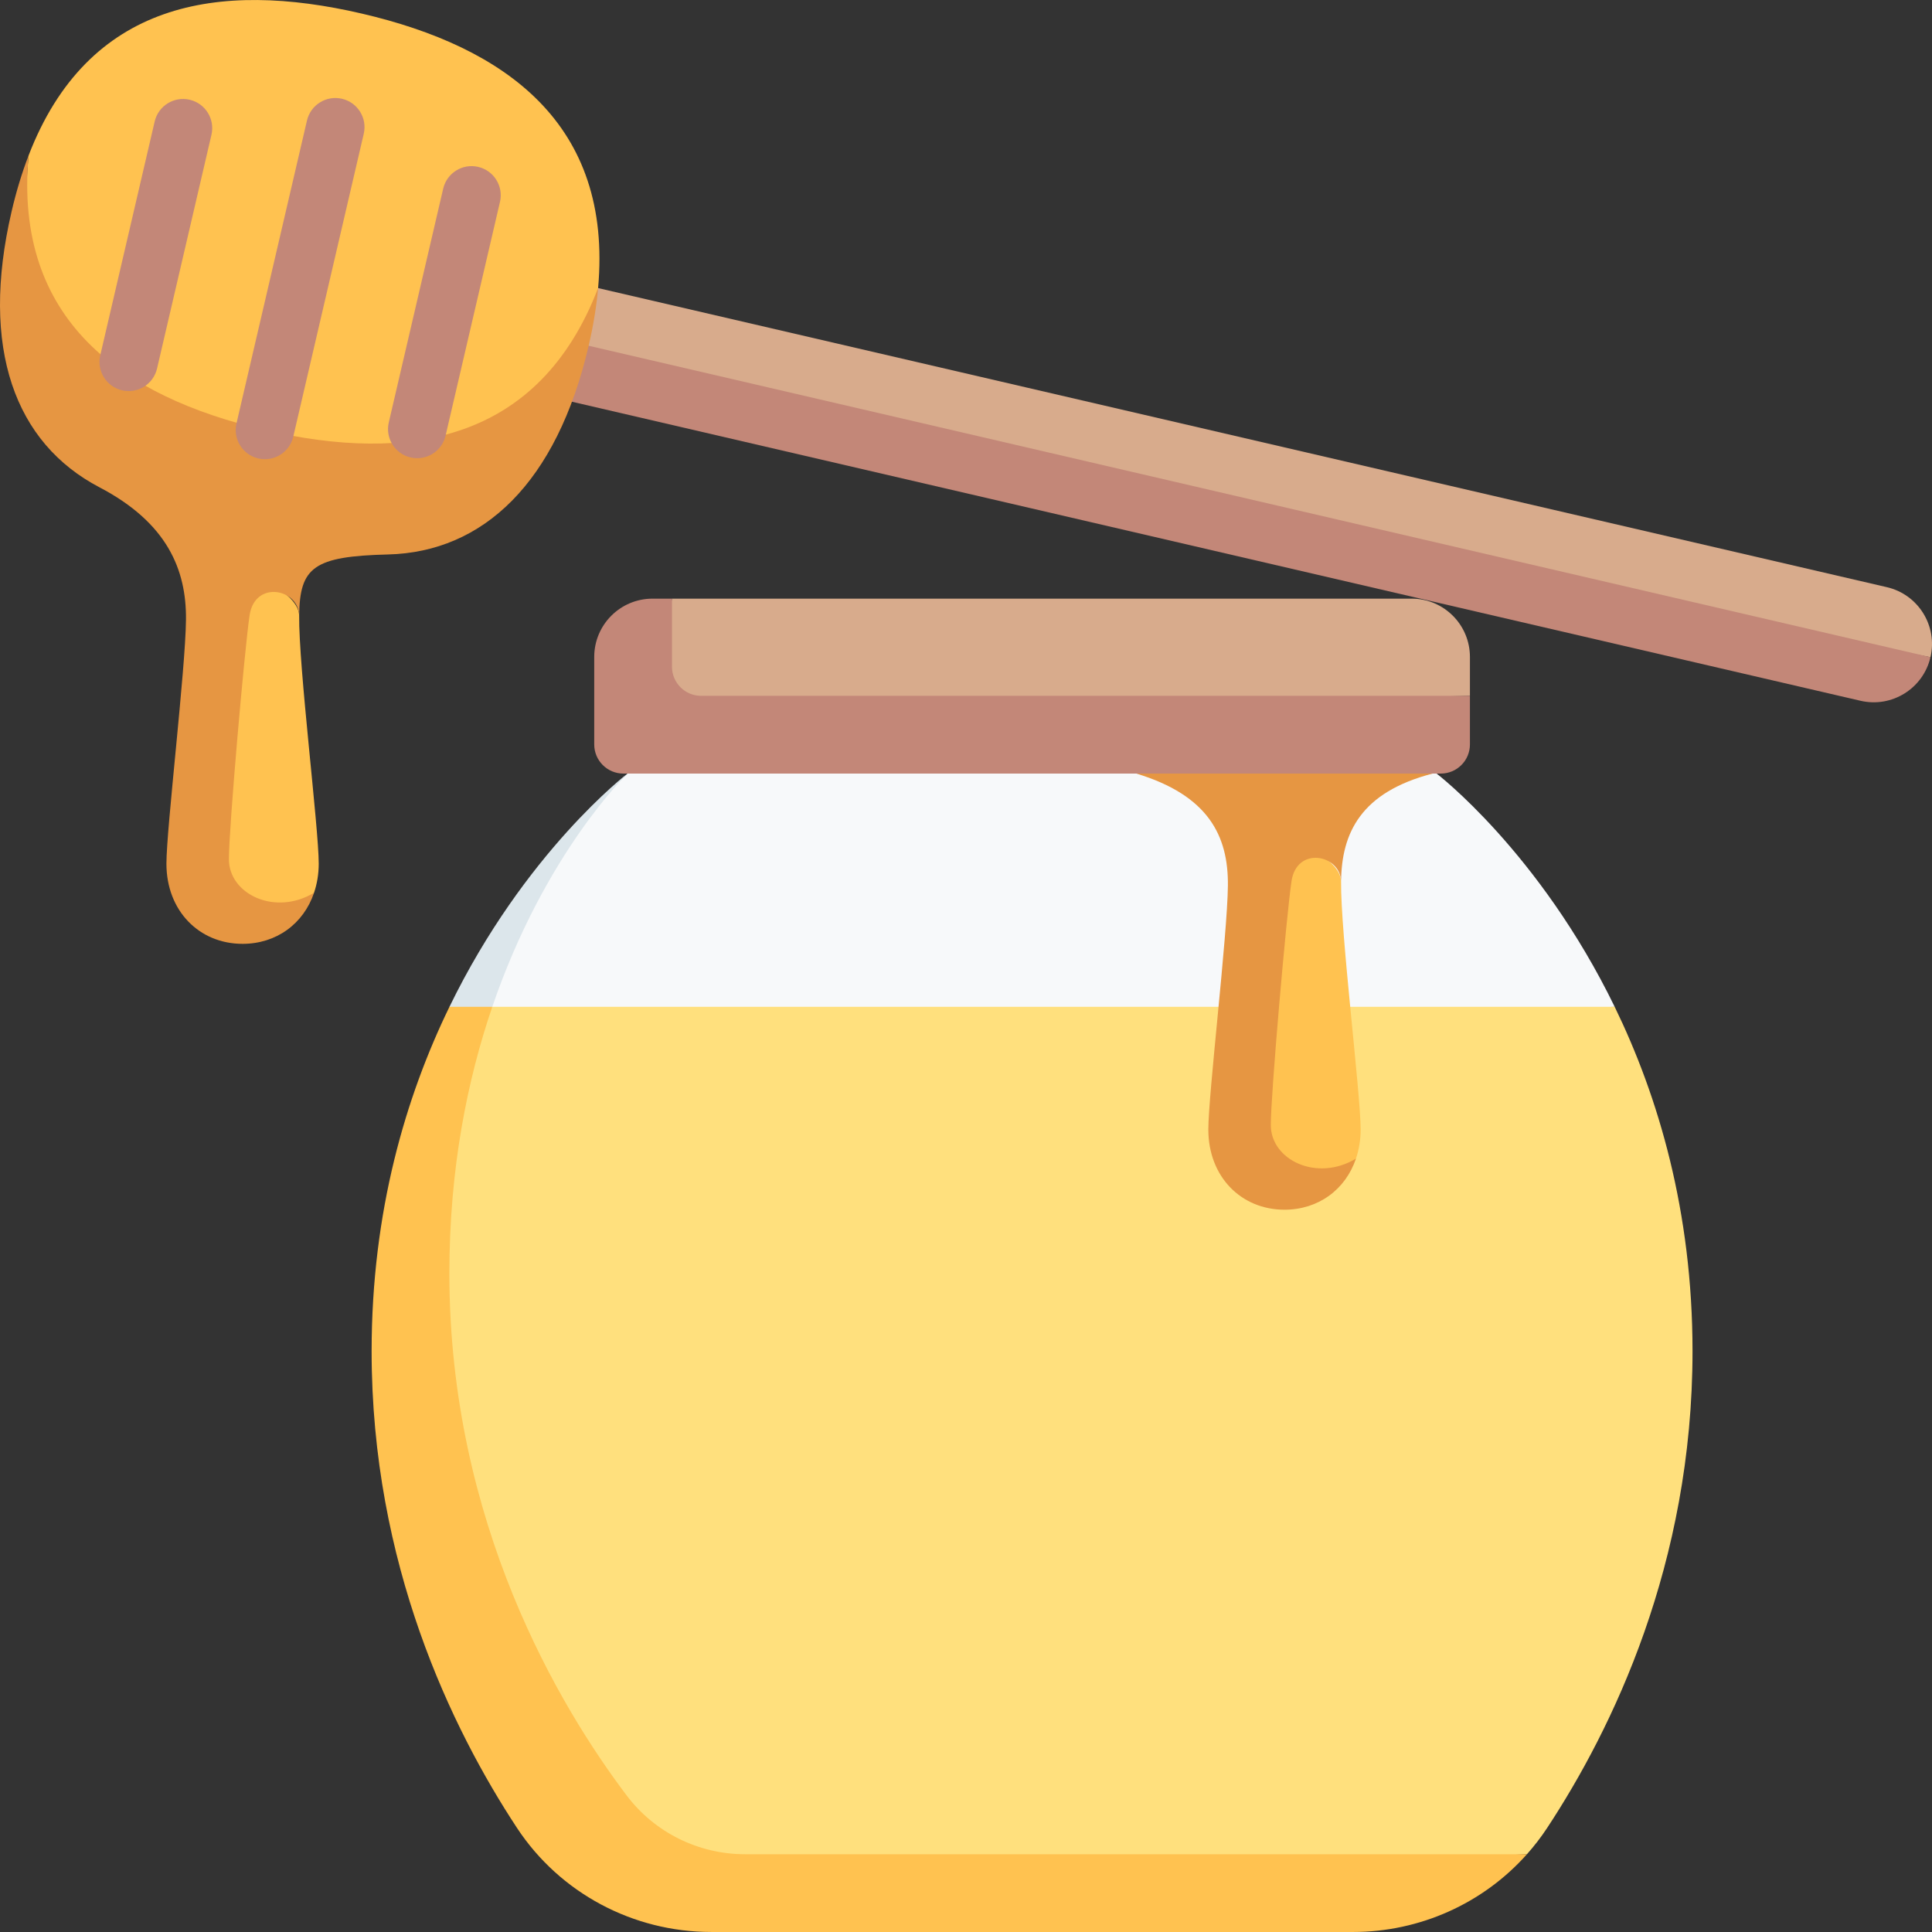
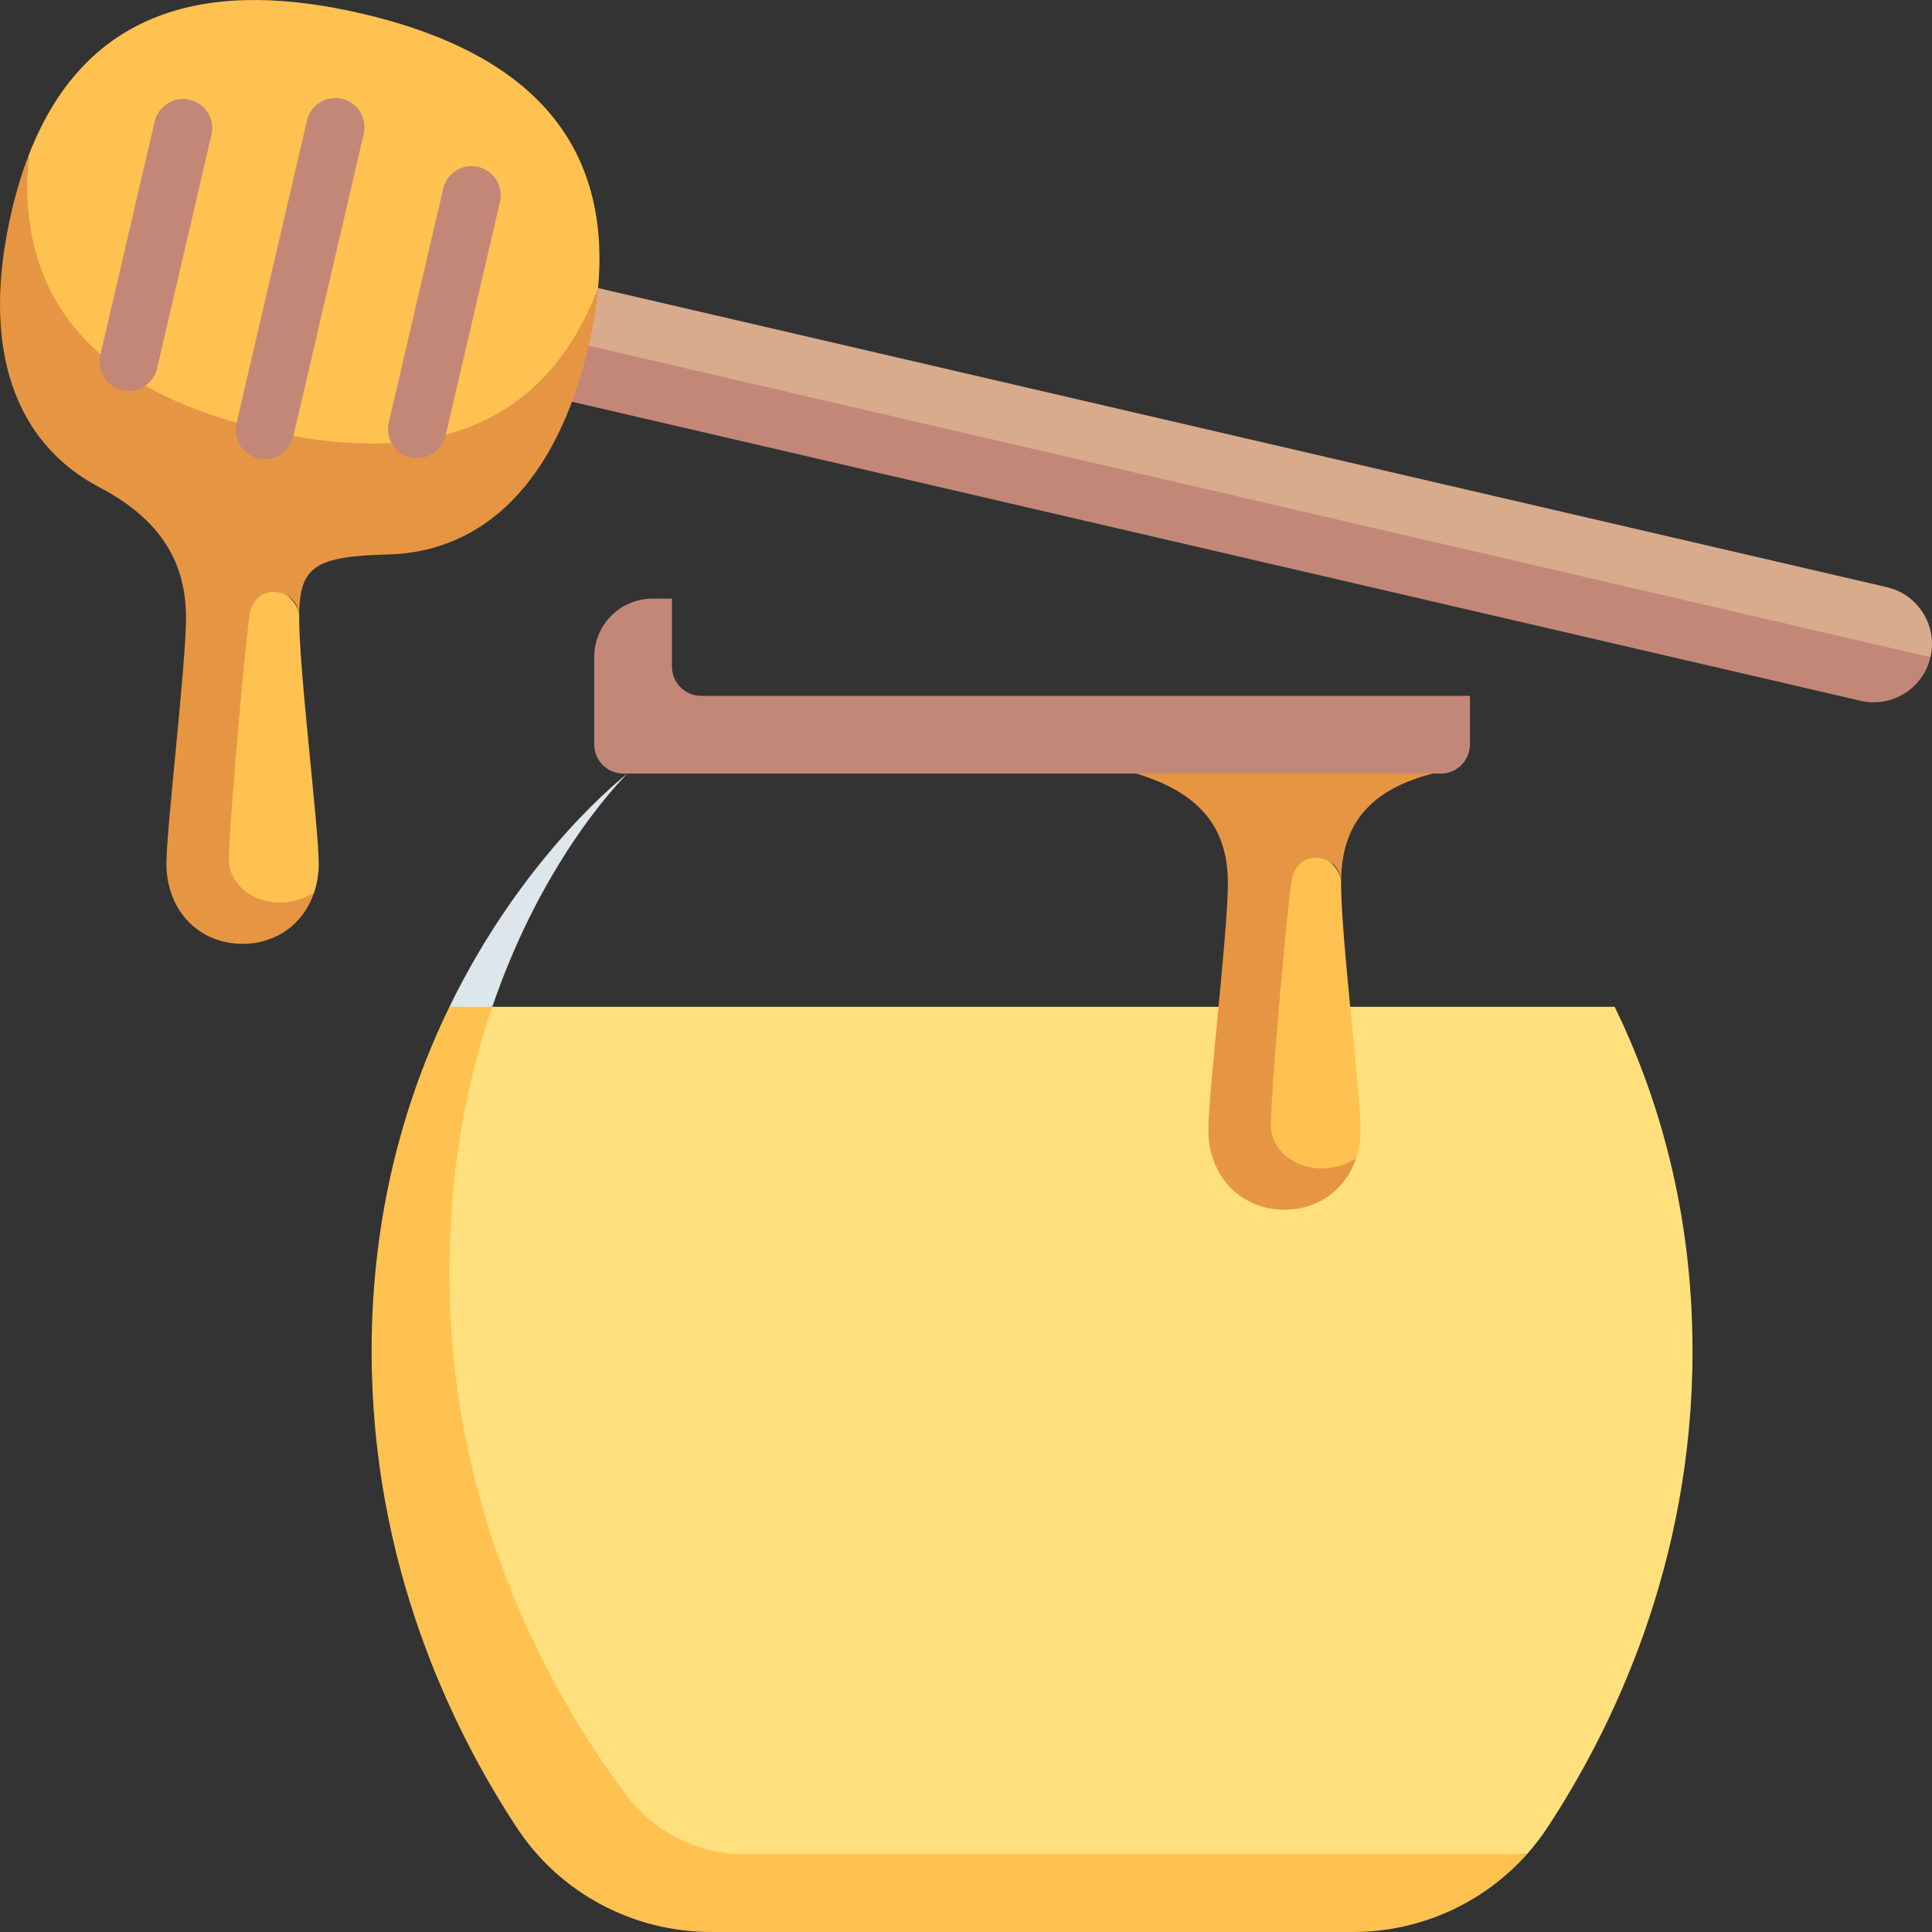
<svg xmlns="http://www.w3.org/2000/svg" id="Capa_1" height="512" viewBox="0 0 497.003 497.003" width="512">
  <rect x="0" y="0" width="497.003" height="497.003" fill="#333333" stroke="none" />
  <g>
    <path d="m485.4 151.051c-8.069-1.878-347.041-80.539-347.041-80.539l-6.8 29.219 365.05 69.329c1.878-8.068-3.141-16.132-11.209-18.009z" fill="#d8ab8c" />
    <path d="m131.559 99.731s338.972 78.661 347.041 80.539 16.132-3.141 18.01-11.21c-7.701-1.792-332.071-77.073-361.65-83.938z" fill="#c38778" />
    <path d="m93.071 3.493c-36.916-8.591-70.472-3.08-85.722 36.52-3.801 42.265 7.218 72.291 57.668 84.032 50.45 11.74 73.594-10.336 88.844-49.936 3.801-42.265-23.875-62.026-60.79-70.616z" fill="#ffc250" />
    <path d="m57.546 154.237c-1.503 10.238-6.01 61.825-6.01 70.841 0 10.172 21.978 14.391 29.251 4.578.769-2.283 1.206-4.785 1.206-7.482 0-9.257-5.193-50.695-5.032-63.873-.263-6.936-17.912-14.302-19.415-4.064z" fill="#ffc250" />
    <path d="m68.139 110.63c-36.916-8.591-64.591-28.352-60.79-70.616-1.684 4.372-3.149 9.153-4.366 14.384-8.205 35.256.898 59.602 22.606 70.963 17.437 9.125 22.389 21.218 22.255 34.082-.135 12.864-5.032 53.741-5.032 62.731 0 12.142 8.432 20.627 19.591 20.627 8.681 0 15.69-5.148 18.385-13.145-10.036 6.064-21.906.364-21.906-8.641 0-7.981 3.99-53.65 5.321-62.713 1.33-9.064 12.497-6.936 12.76 0 .152-12.419 3.76-15.193 22.852-15.667 24.494-.609 43.41-18.435 51.615-53.69 1.217-5.231 2.014-10.168 2.434-14.834-15.253 39.598-48.81 45.109-85.725 36.519z" fill="#e69642" />
-     <path d="m116.639 269.001 298.737-10c-19.371-39.827-45.818-60.007-45.818-60.007l-104.06-14.691-104.06 14.687c.001 0-29.879 26.347-44.799 70.011z" fill="#f7f9fa" />
    <path d="m161.439 198.99s-26.449 20.181-45.82 60.011l4.672 3 6.349-3c13.563-39.705 34.799-60.011 34.799-60.011z" fill="#dce6eb" />
    <path d="m435.398 347.599c0-36.029-8.831-65.589-20.022-88.597h-288.737c-11.021 18.545-21.04 41.517-21.04 68.593 0 92.059 58.415 159.401 58.415 159.401l228.784-9.996c1.88-2.114 3.626-4.371 5.206-6.772 16.745-25.434 37.394-67.896 37.394-122.629z" fill="#ffe07d" />
    <path d="m161.221 461.893c-17.193-22.749-45.622-70.076-45.622-134.298 0-27.077 4.677-49.967 11.04-68.593h-11.021c-11.19 23.008-20.019 52.566-20.019 88.593 0 54.733 20.649 97.195 37.393 122.629 11.044 16.776 29.874 26.772 49.958 26.772l165.096.004c17.21 0 33.494-7.345 44.752-20l-201.141-.004c-11.95 0-23.231-5.569-30.436-15.103z" fill="#ffc250" />
    <path d="m325.576 222.632c-1.503 10.238-6.01 61.825-6.01 70.841 0 10.172 21.978 14.391 29.251 4.578.769-2.283 1.206-4.785 1.206-7.482 0-9.257-5.193-50.695-5.032-63.873-.262-6.936-17.912-14.302-19.415-4.064z" fill="#ffc250" />
    <path d="m330.432 181.196c-10.866 0-61.552 10.699-38.103 17.805 18.487 5.603 23.68 15.972 23.545 28.836s-5.032 53.741-5.032 62.731c0 12.142 8.432 20.627 19.591 20.627 8.681 0 15.69-5.148 18.385-13.145-10.036 6.064-21.906.364-21.906-8.641 0-7.981 3.99-53.65 5.321-62.713 1.33-9.064 12.497-6.936 12.76 0 .152-12.419 5.058-22.905 23.544-27.695 23.717-6.144-27.239-17.805-38.105-17.805z" fill="#e69642" />
-     <path d="m363.136 154.001h-190.272l-5 30 210.273-5v-10c-.001-8.284-6.716-15-15.001-15z" fill="#d8ab8c" />
    <g fill="#c38778">
      <path d="m172.864 171.501v-17.5h-5c-8.284 0-15 6.716-15 15v22.5c0 4.142 3.358 7.5 7.5 7.5h210.273c4.142 0 7.5-3.358 7.5-7.5v-12.5h-197.773c-4.142 0-7.5-3.357-7.5-7.5z" />
      <path d="m75.443 112.33c-.939 4.033-4.97 6.539-9.004 5.604-4.035-.938-6.544-4.971-5.605-9.005l18.132-77.918c.939-4.033 4.97-6.539 9.004-5.604 4.035.938 6.544 4.971 5.605 9.005z" />
      <path d="m114.623 112.078c-.939 4.033-4.97 6.539-9.004 5.604-4.035-.938-6.544-4.971-5.605-9.005l13.996-60.141c.939-4.034 4.97-6.545 9.004-5.604 4.035.938 6.544 4.971 5.605 9.005z" />
      <path d="m40.401 94.805c-.939 4.033-4.97 6.539-9.004 5.604-4.035-.938-6.544-4.971-5.605-9.005l13.996-60.141c.939-4.034 4.97-6.544 9.004-5.604 4.035.938 6.544 4.971 5.605 9.005z" />
    </g>
  </g>
</svg>